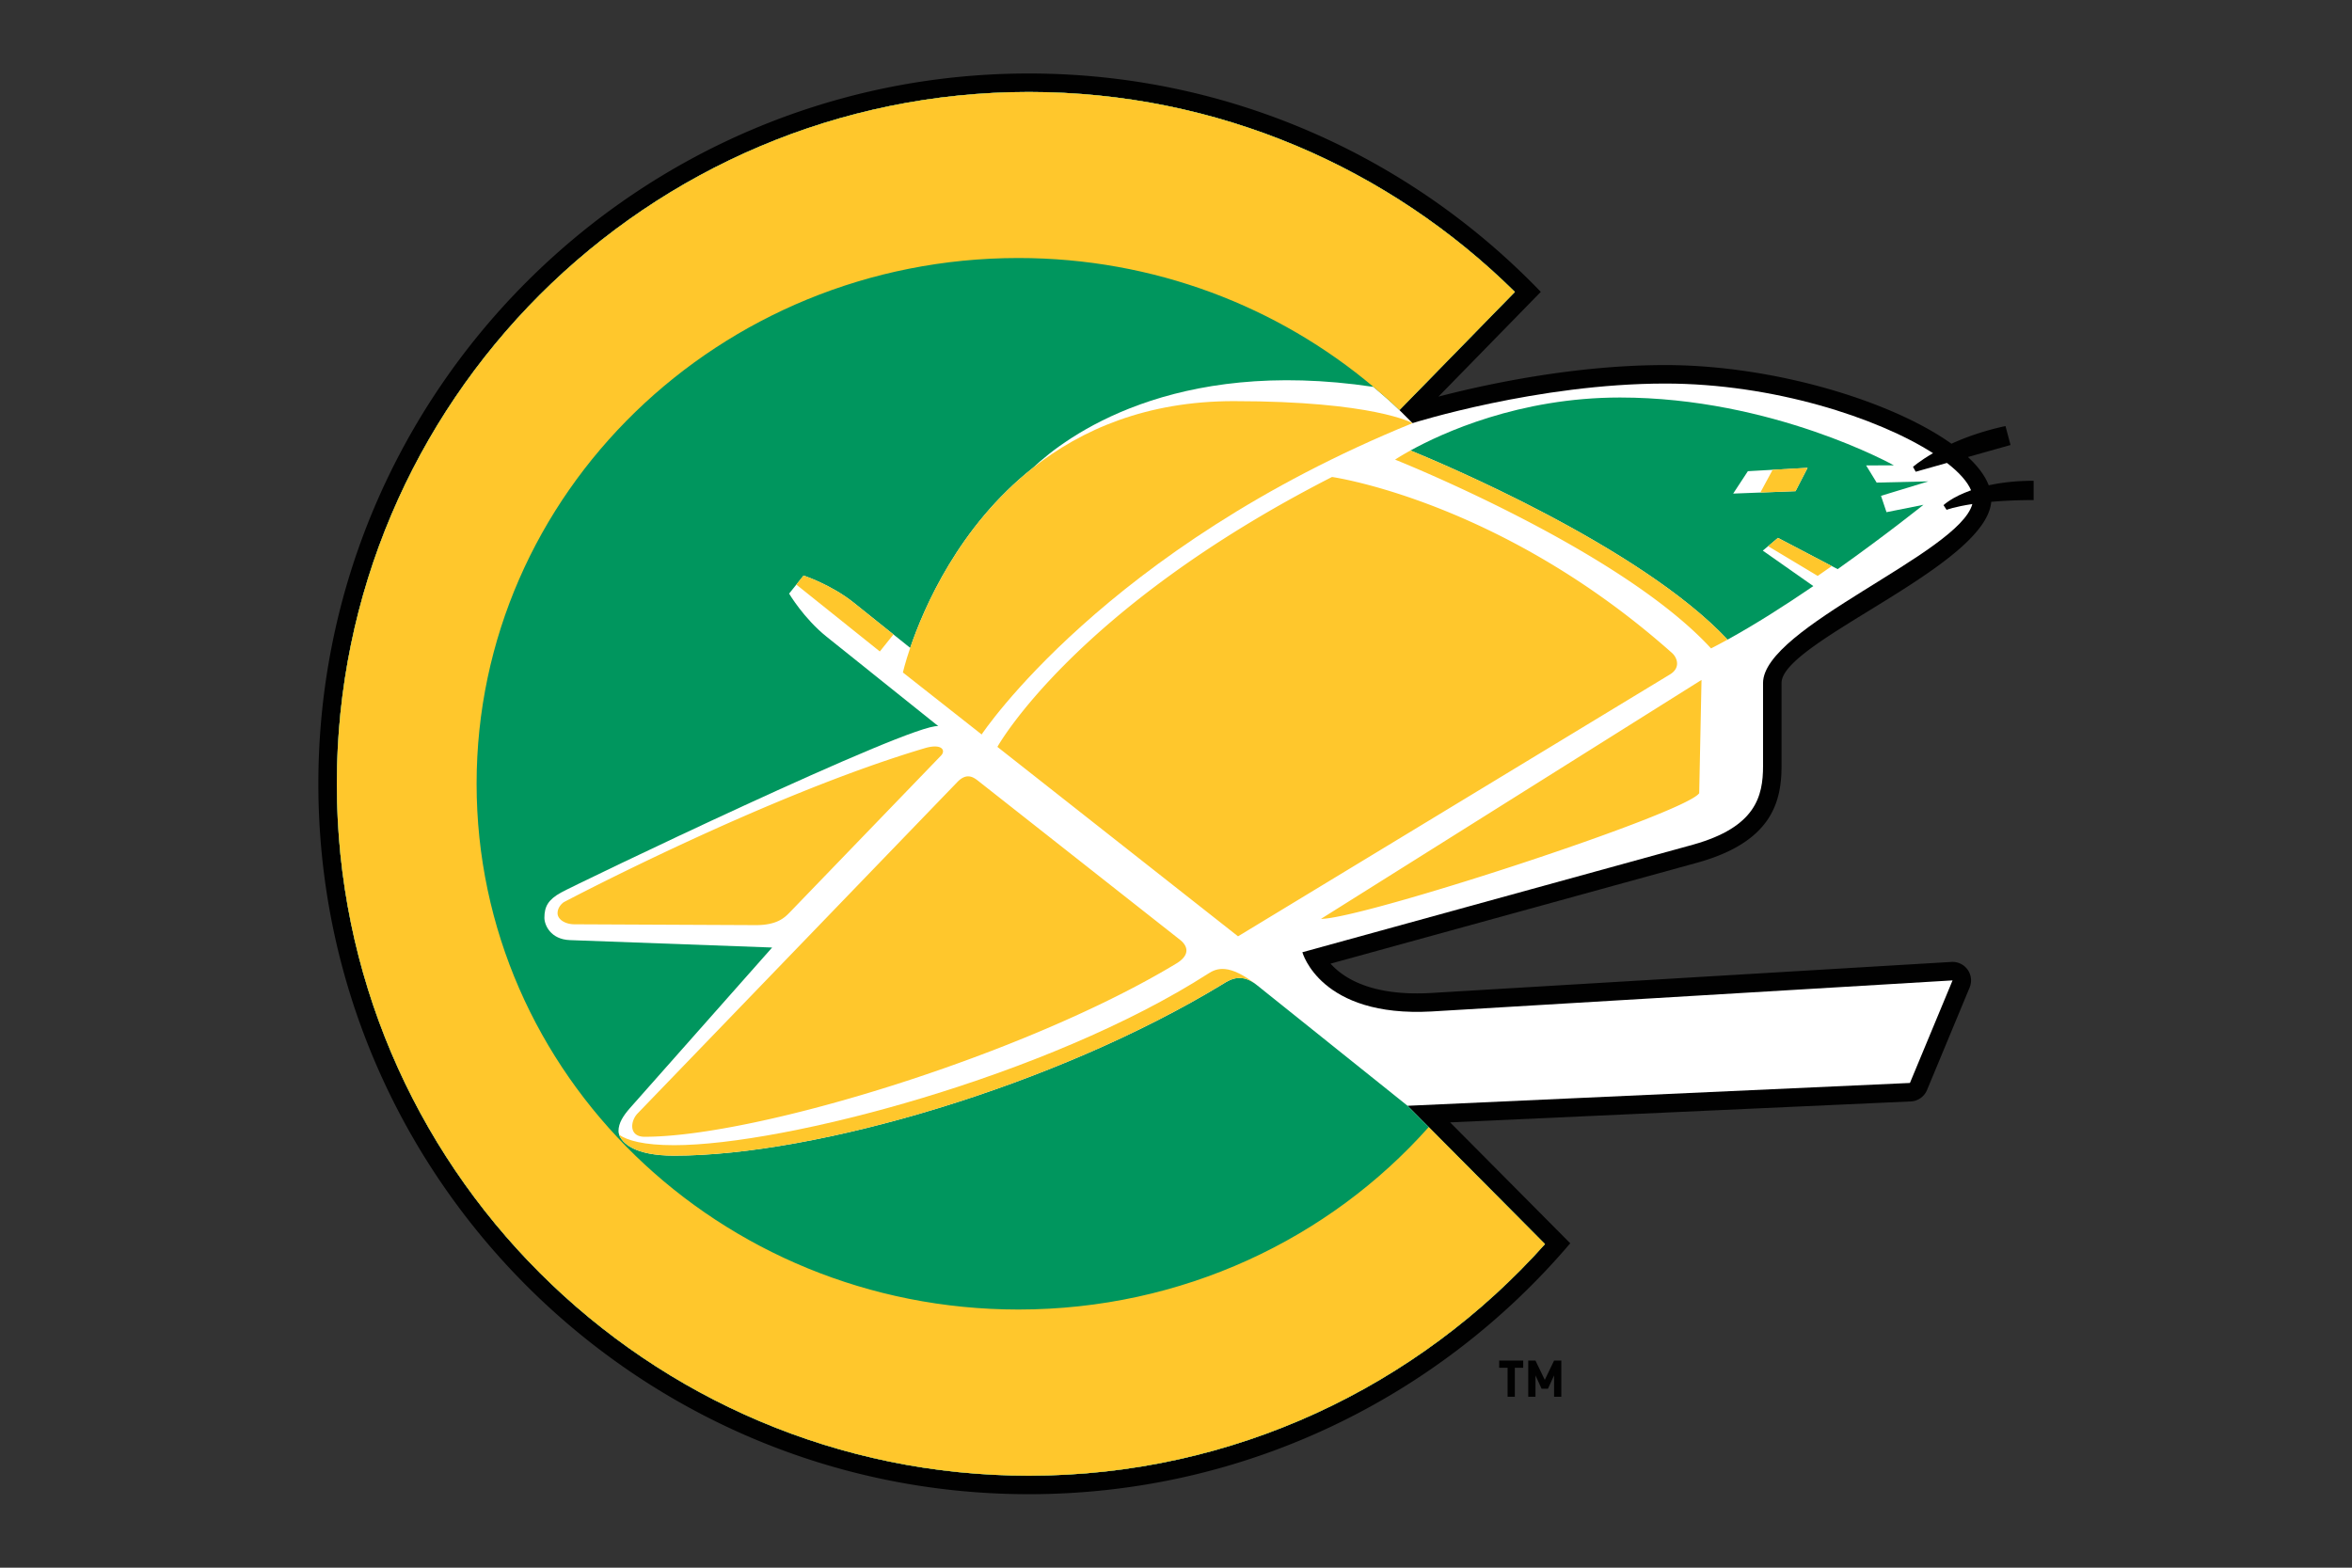
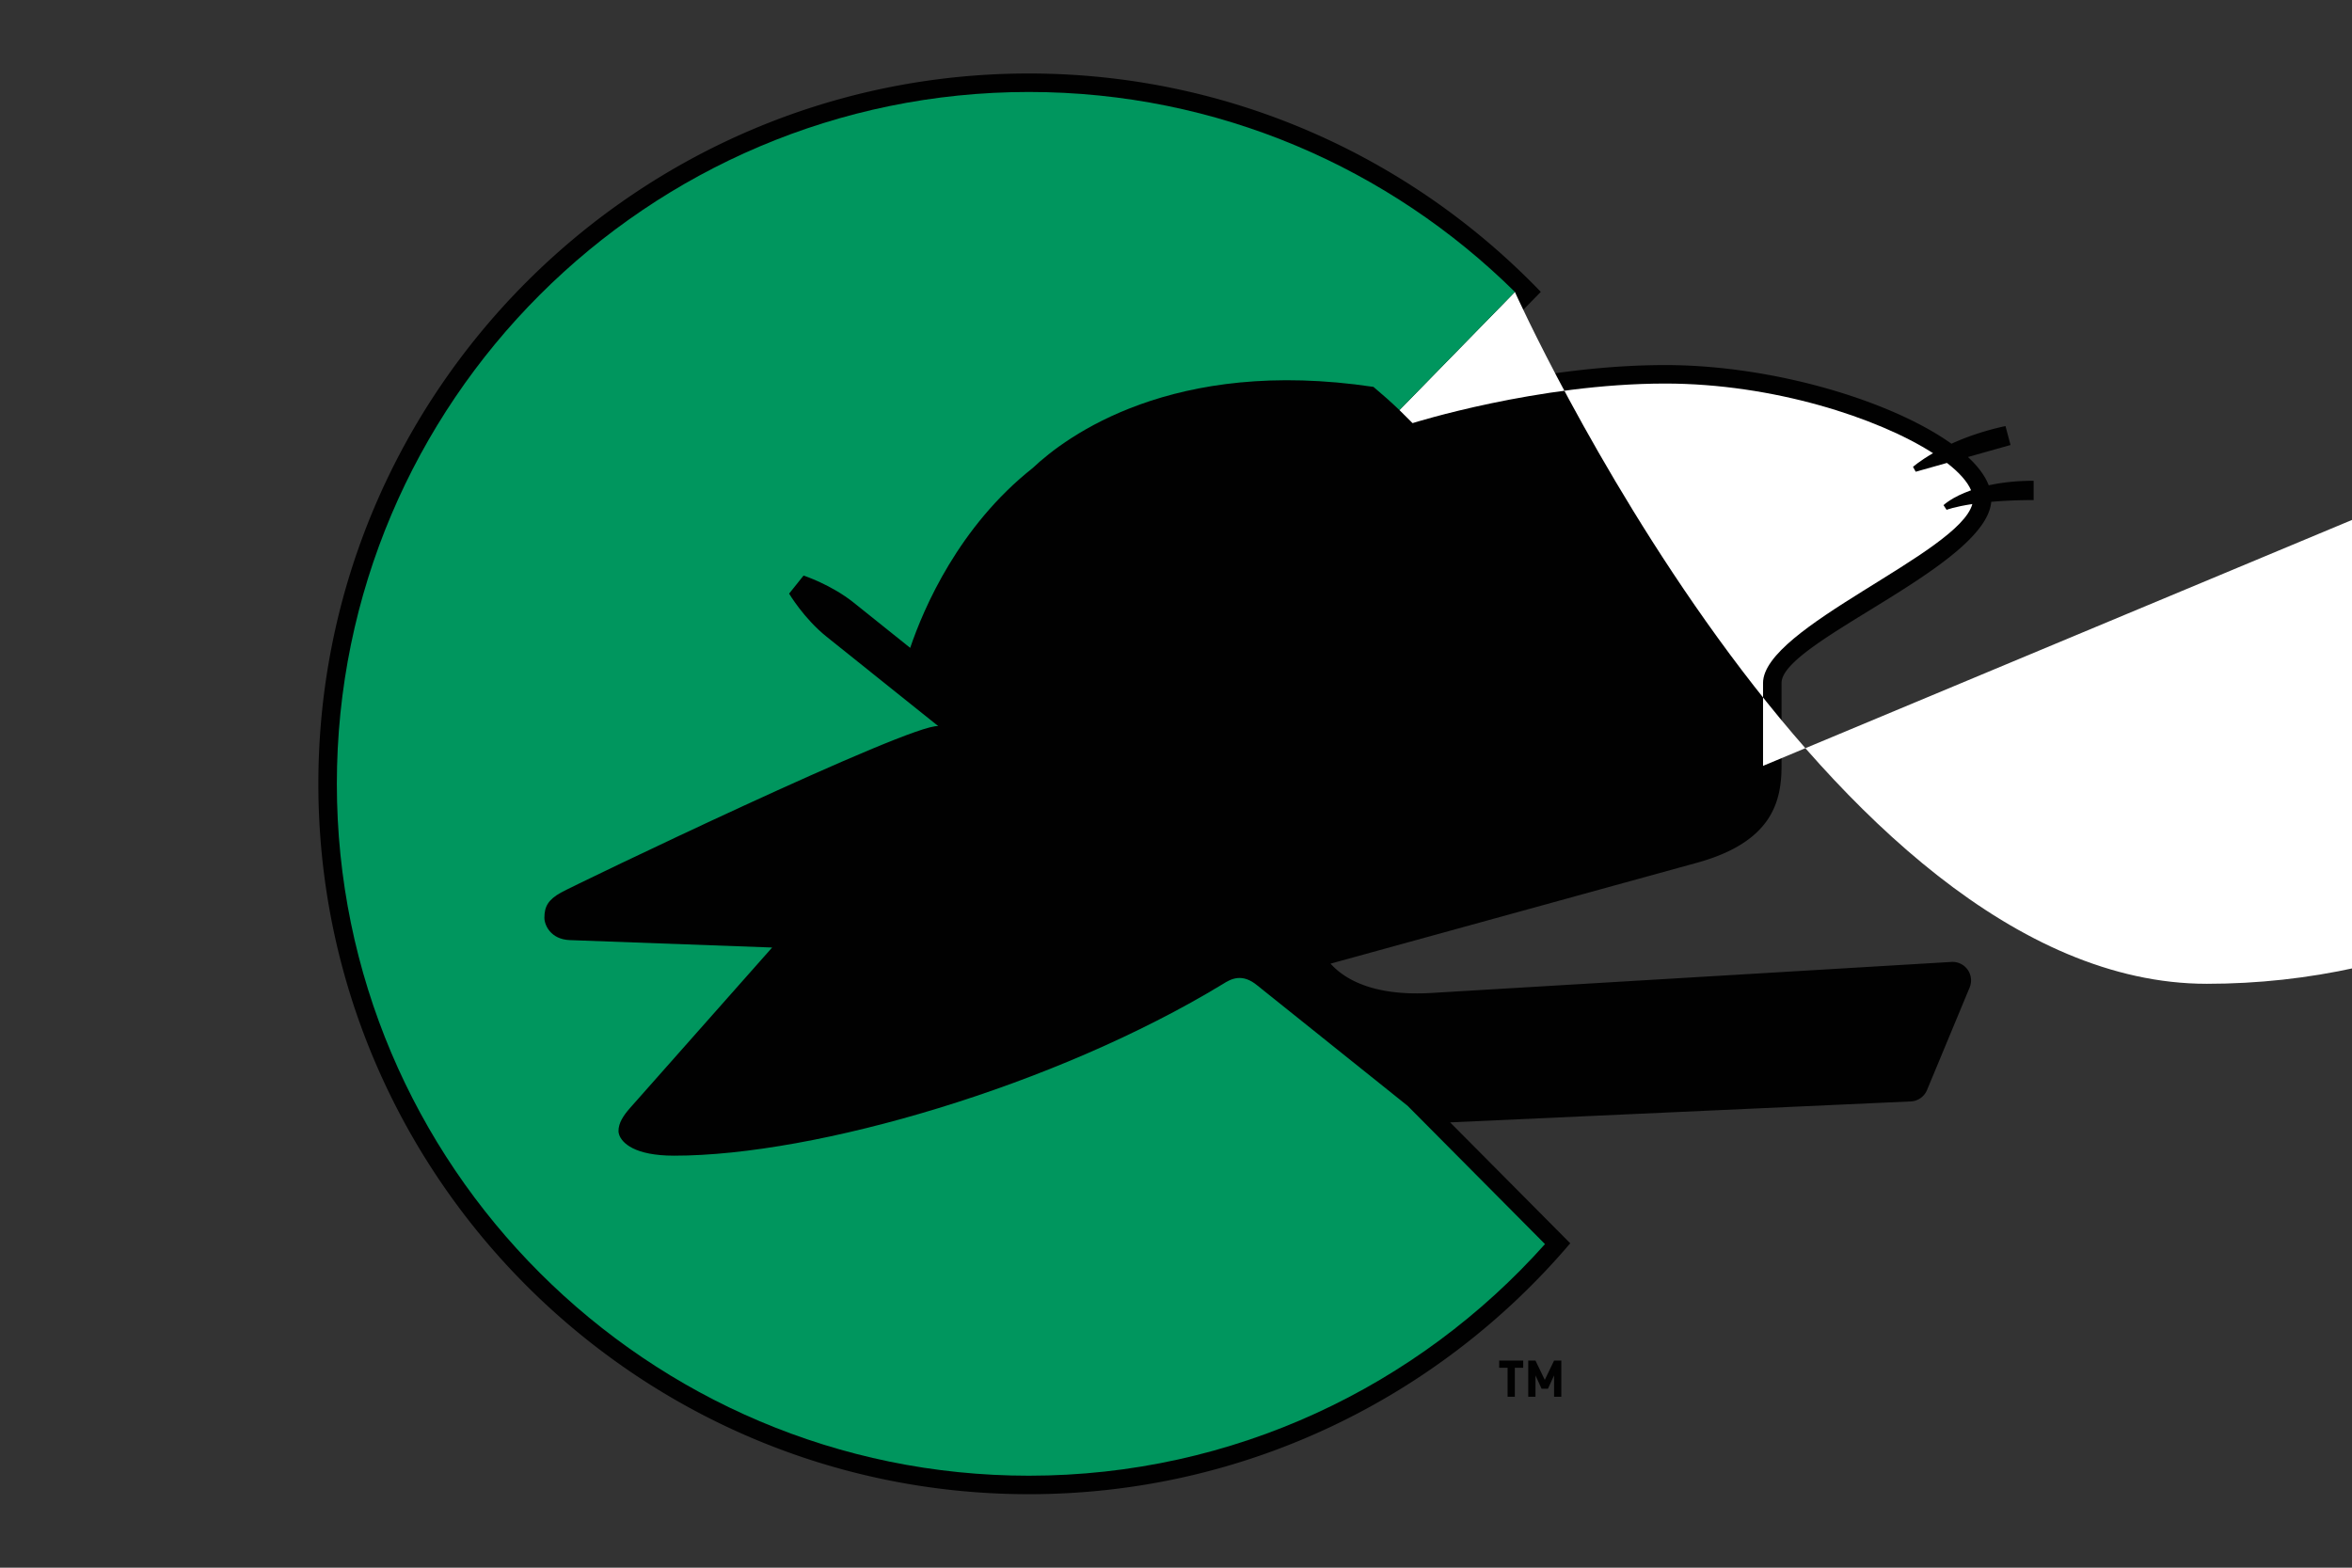
<svg xmlns="http://www.w3.org/2000/svg" viewBox="0 0 960 640" width="960" height="640" xml:space="preserve">
  <rect x="0" y="0" width="960" height="640" fill="#333333" stroke="none" />
  <path fill="#010101" d="M618.297 558.388v11.824h-2.957v-11.824h-3.423v-2.937h9.802v2.937h-3.422zm16.022 11.824V561.5l-2.49 5.428h-2.611l-2.49-5.428v8.713h-2.956V555.45h2.955l3.797 7.883 3.795-7.883h2.957v14.761h-2.957zM811.717 198.123c-1.477-3.858-4.37-7.746-8.475-11.55l17.383-4.9-2.064-7.738c-8.973 1.937-16.295 4.59-22.05 7.214-24.574-17.552-72.848-32.11-116.81-32.11-37.456 0-73.896 8.008-92.574 12.876l41.77-42.758C576.102 64.247 501.955 30 419.936 30 260.032 30 129.94 160.094 129.94 320s130.092 290 289.996 290c88.446 0 167.747-39.81 220.978-102.435l-49.03-49.362 188.023-8.549a7.546 7.546 0 0 0 6.628-4.644l17.398-41.87a7.544 7.544 0 0 0-.822-7.276 7.565 7.565 0 0 0-6.6-3.163l-212.594 12.684c-24.098 1.35-35.544-6.072-40.836-11.982l150.03-41.315c30.005-8.44 34.048-24.666 34.048-39.417v-33.84c0-16.842 83.3-47.471 85.592-73.958 4.737-.424 10.447-.717 17.31-.717v-7.885c-7.338 0-13.38.764-18.344 1.852z" />
-   <path fill="#FFF" d="M719.609 312.663v-33.831c0-22.745 80.142-52.996 85.423-73.056-7.31 1.103-10.505 2.36-10.505 2.36l-1.253-1.913s3.352-3.278 11.237-6.072c-1.45-3.487-4.845-7.298-9.84-11.163l-12.746 3.595-1.108-1.99s2.735-2.439 8.175-5.586c-22.505-14.428-65.294-28.424-109.29-28.424-52.09 0-103.149 16.156-103.149 16.156l-5.354-5.323 47.124-48.236c-51.04-50.434-121.132-81.635-198.387-81.635-155.742 0-282.449 126.715-282.449 282.455s126.707 282.447 282.449 282.447c83.654 0 158.905-36.57 210.67-94.55l-47.456-47.78-8.634-8.688 205.048-9.32 17.398-41.87-212.597 12.683c-45.605 2.554-52.78-24.18-52.78-24.18l159.52-43.938c25.433-7.152 28.504-19.558 28.504-32.14z" />
+   <path fill="#FFF" d="M719.609 312.663v-33.831c0-22.745 80.142-52.996 85.423-73.056-7.31 1.103-10.505 2.36-10.505 2.36l-1.253-1.913s3.352-3.278 11.237-6.072c-1.45-3.487-4.845-7.298-9.84-11.163l-12.746 3.595-1.108-1.99s2.735-2.439 8.175-5.586c-22.505-14.428-65.294-28.424-109.29-28.424-52.09 0-103.149 16.156-103.149 16.156l-5.354-5.323 47.124-48.236s126.707 282.447 282.449 282.447c83.654 0 158.905-36.57 210.67-94.55l-47.456-47.78-8.634-8.688 205.048-9.32 17.398-41.87-212.597 12.683c-45.605 2.554-52.78-24.18-52.78-24.18l159.52-43.938c25.433-7.152 28.504-19.558 28.504-32.14z" />
  <g fill="#00965E">
    <path d="m583.15 460.116-8.633-8.687-61.213-49.03c-6.292-5.3-10.91-2.747-14.154-.687-68.409 41.577-166.106 70.085-224 70.085-16.281 0-21.282-5.254-22.418-8.517-.203-.579-.286-1.096-.286-1.512 0-3.342 1.968-6.288 4.622-9.336l58.087-65.61-82.562-3.025c-7.814-.293-10.392-6.11-10.392-9.134 0-4.645 1.62-7.376 6.706-10.247 5.088-2.877 143.451-69.444 154.065-67.97l-45.595-36.517c-9.289-7.437-15.293-17.59-15.293-17.59l2.95-3.68 2.95-3.688s11.216 3.641 20.507 11.086l16.18 12.962 6.833 5.47c5.582-16.441 19.924-49.647 50.039-73.449 13.488-12.761 57.008-45.373 139.048-33.098 3.63 3.063 7.194 6.195 10.608 9.474l47.125-48.236c-51.04-50.434-121.133-81.634-198.388-81.634-155.741 0-282.449 126.714-282.449 282.454s126.708 282.447 282.449 282.447c83.655 0 158.905-36.57 210.67-94.55l-47.456-47.78z" />
-     <path d="m721.68 222.974 4.02-3.387 21.973 11.51 2.392 1.25c19.89-14.095 35.027-26.27 35.027-26.27l-15.095 3.017-2.241-6.674 19.342-5.902-21.117.501-4.305-7.02 11.345-.016s-49.481-27.698-111.797-27.698c-41.292 0-72.732 14.575-85.523 21.626 11.264 4.59 93.608 39.008 129.426 77.214 11.492-6.318 23.694-14.126 35.012-21.857l-20.63-14.474 2.171-1.82zm-14.261-21.472 5.998-9.143 10.111-.57 14.262-.803-4.915 9.536-14.37.556-11.086.424z" />
  </g>
-   <path fill="#FFC72C" d="M415.662 534.607c-122.127 0-221.132-96.093-221.132-214.638 0-118.536 99.005-214.637 221.132-214.637 55.463 0 106.113 19.874 144.929 52.61 3.63 3.063 7.194 6.195 10.608 9.474l47.124-48.236c-51.04-50.434-121.132-81.634-198.387-81.634-155.742 0-282.449 126.714-282.449 282.454s126.707 282.447 282.449 282.447c83.654 0 158.905-36.57 210.67-94.55l-47.456-47.78c-40.555 45.62-100.545 74.49-167.488 74.49z" />
  <g fill="#FFC72C">
-     <path d="M348.491 246.057c-9.291-7.445-20.507-11.086-20.507-11.086l-2.95 3.687 34.081 27.297 5.557-6.936-16.181-12.962zM275.15 471.797c57.893 0 155.591-28.508 224-70.085 3.244-2.06 7.862-4.613 14.154.687-11.72-9.382-16.862-7.037-20.095-4.961-65.268 41.87-172.747 70.077-218.059 70.077-12.618 0-19.1-1.967-22.418-4.235 1.136 3.263 6.137 8.517 22.418 8.517zM503.575 163.759c-35.564 0-62.2 11.604-82.032 27.281-30.115 23.802-44.457 57.008-50.04 73.449-2.11 6.21-2.977 10.045-2.977 10.045l32.14 25.306s50.33-75.964 175.887-127.1c0 0-15.778-8.981-72.978-8.981z" />
-     <path d="M682.557 266.665c-69.885-62.216-138.882-71.945-138.882-71.945-105.367 53.86-136.573 110.19-136.573 110.19l98.217 77.337 176.28-106.903c4.518-2.739 2.948-6.835.957-8.68zM263.112 464.082c46.099 0 155.993-33.7 217.406-70.965 7.202-4.667 1.929-8.818 1.06-9.497l-82.224-64.754c-1.84-1.443-4.684-3.672-8.603.394L260.27 454.53c-3.078 3.187-3.647 9.552 2.841 9.552zM227.58 372.819c0 2.553 3.146 4.52 6.88 4.52l73.914.34c8.91.039 11.94-3.163 13.89-5.123l61.835-64.098c1.963-2.037.495-4.93-6.138-3.163-64.87 19.165-147.825 63.002-147.825 63.002s-2.556 1.644-2.556 4.522zM693.555 323.827l.94-46.253-155.33 97.552c16.893 0 148.287-42.797 154.39-51.3zM575.7 183.911c-4.077 2.245-6.276 3.734-6.276 3.734s91.704 36.463 128.953 77.06a227.848 227.848 0 0 0 6.75-3.58c-35.818-38.206-118.162-72.623-129.426-77.214zM725.7 219.587l-4.02 3.387 20.238 12.143 5.755-4.02zM737.79 190.986l-14.262.802-5.022 9.29 14.37-.556z" />
-   </g>
+     </g>
</svg>